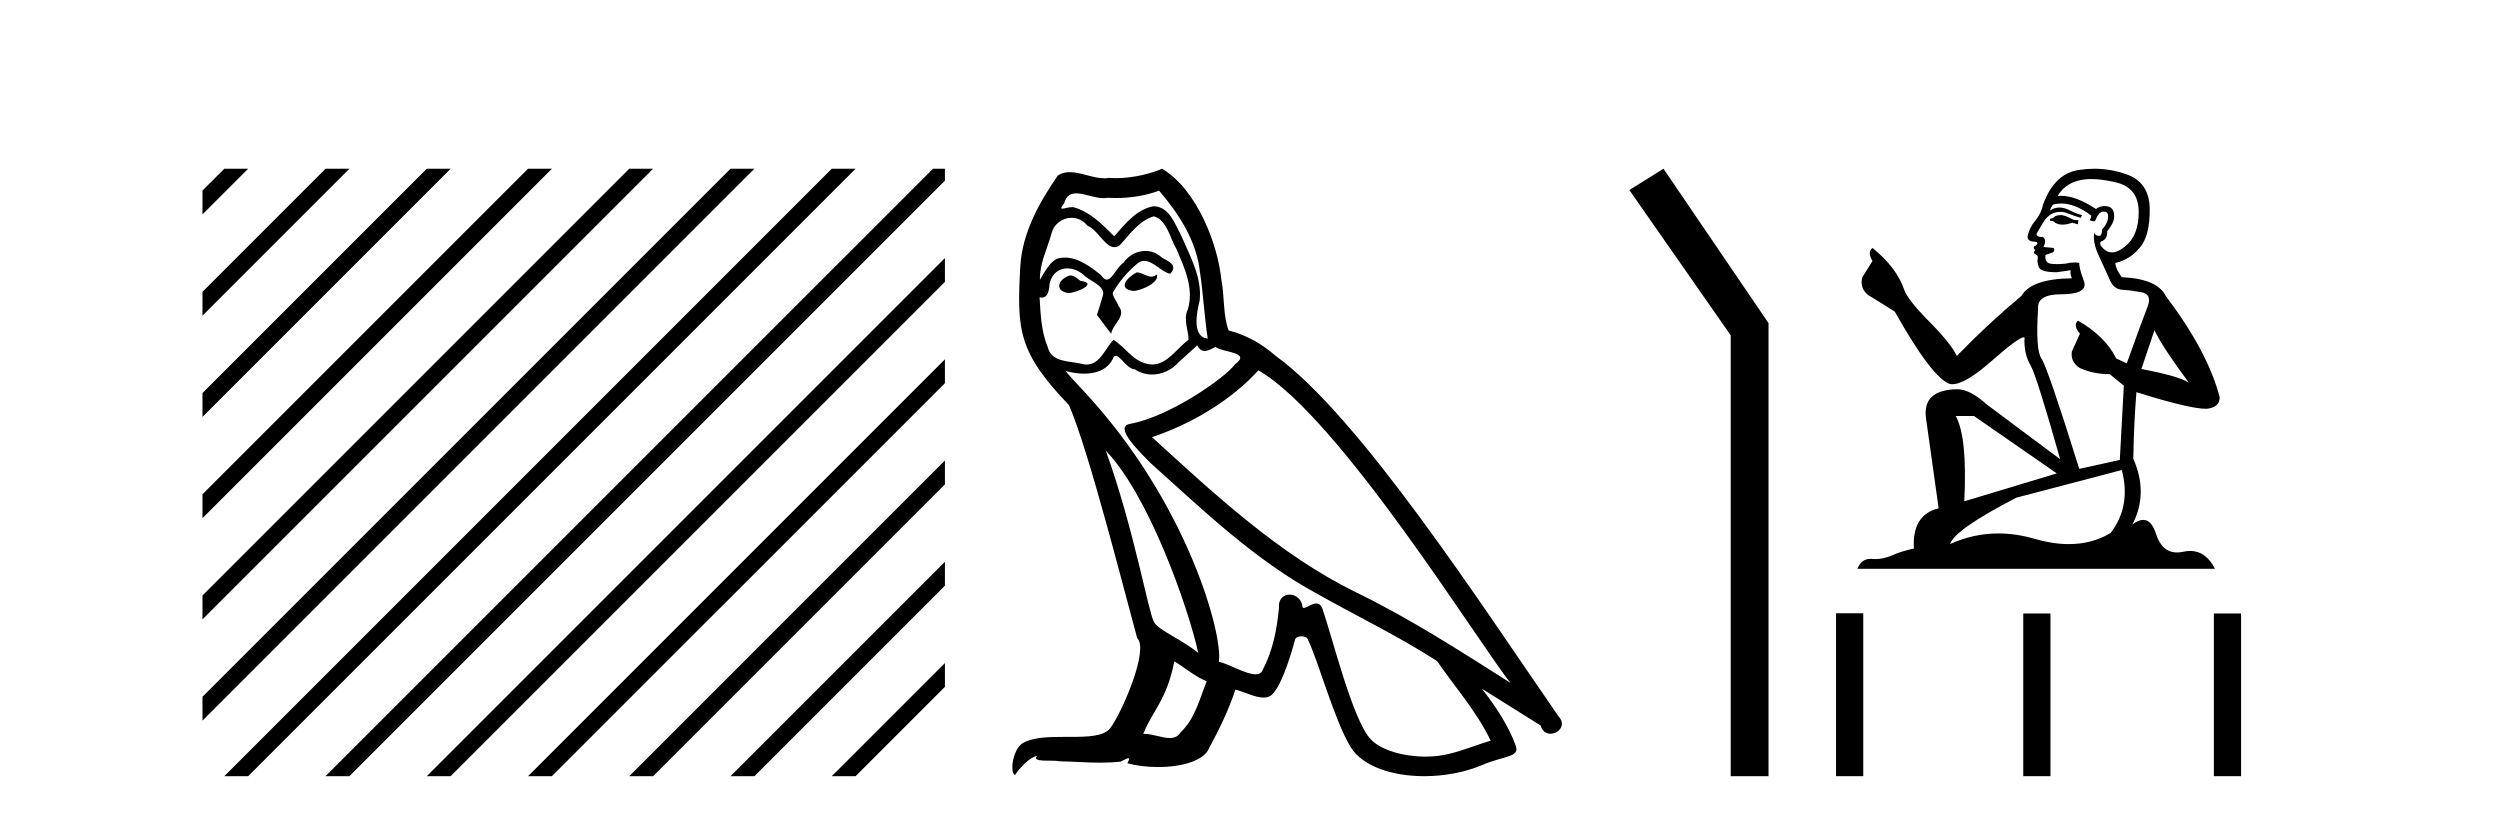
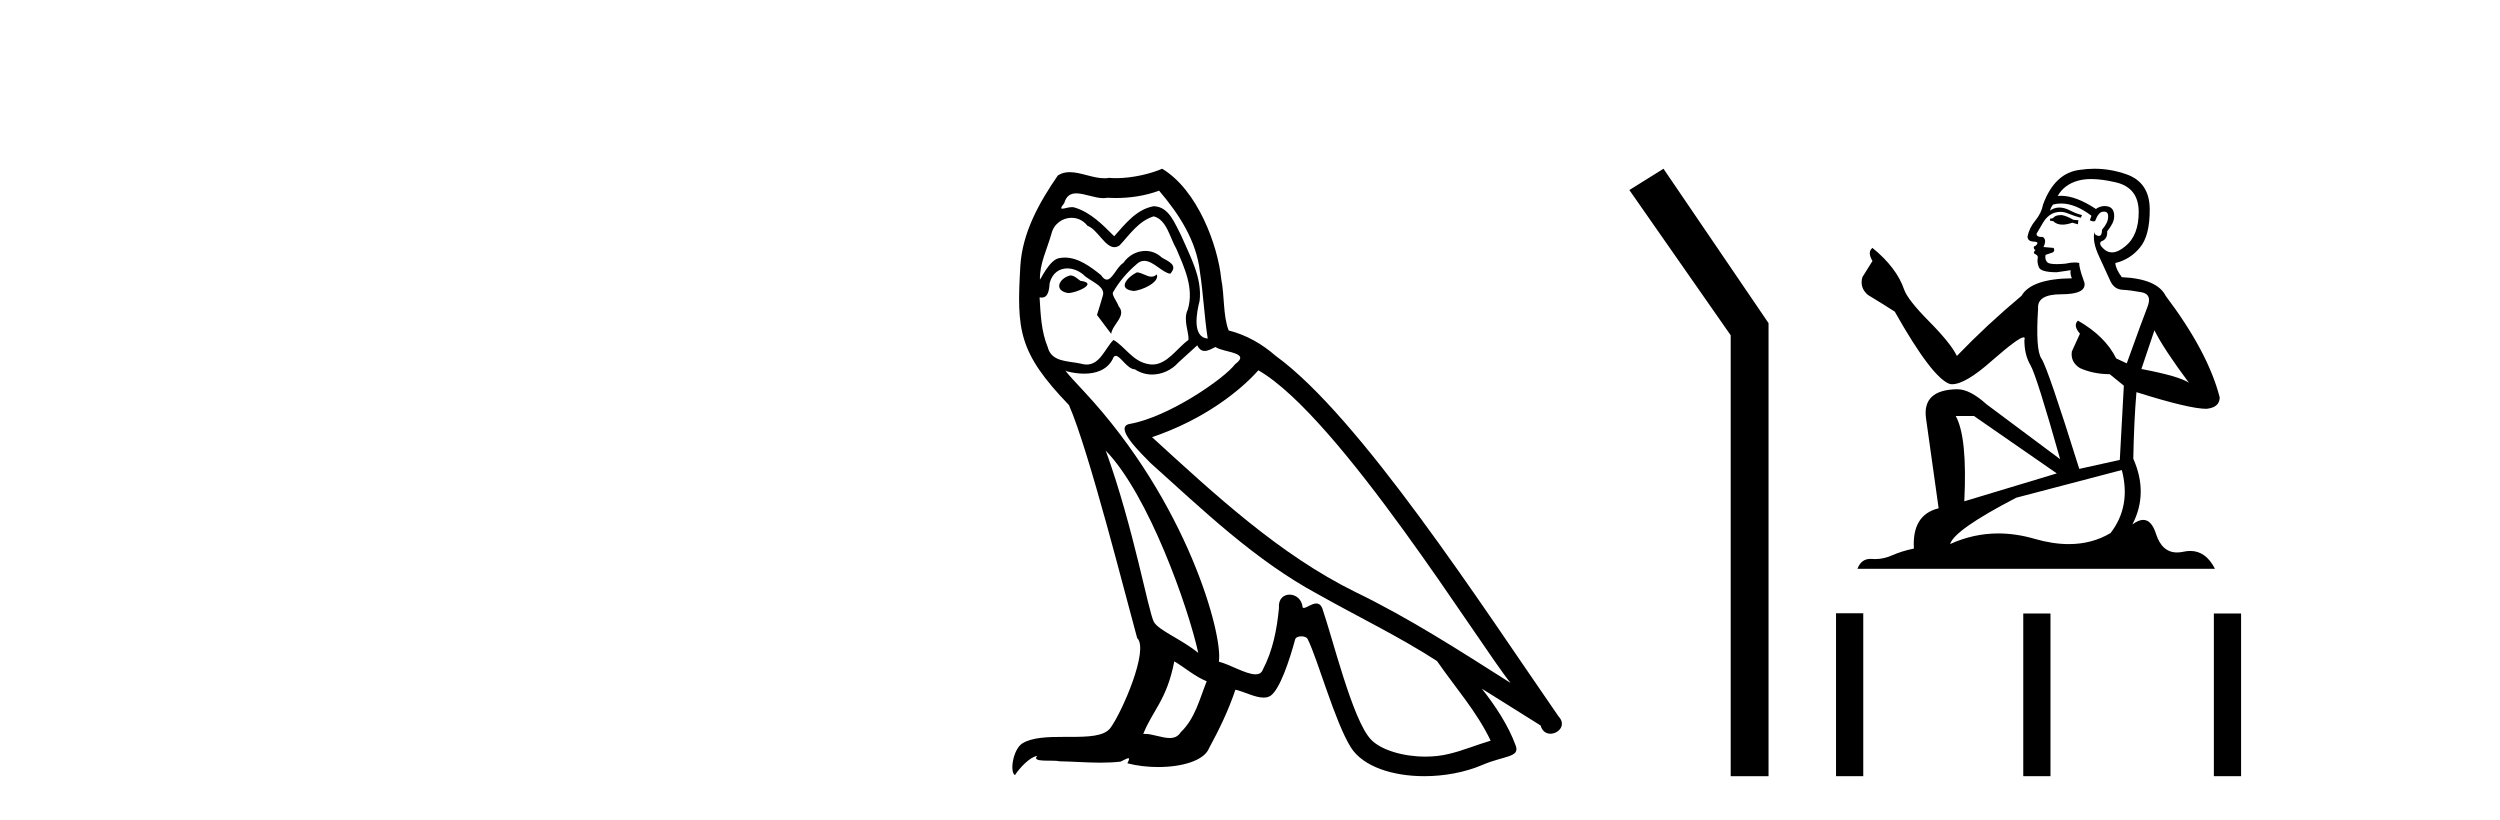
<svg xmlns="http://www.w3.org/2000/svg" width="125.0" height="41.0">
-   <path d="M 11.215 8.437 L 10.124 9.528 L 10.124 10.721 L 12.11 8.735 L 12.408 8.437 ZM 16.277 8.437 L 10.124 14.59 L 10.124 14.59 L 10.124 15.783 L 10.124 15.783 L 17.172 8.735 L 17.47 8.437 ZM 21.339 8.437 L 10.124 19.652 L 10.124 19.652 L 10.124 20.845 L 10.124 20.845 L 22.234 8.735 L 22.532 8.437 ZM 26.401 8.437 L 10.124 24.714 L 10.124 24.714 L 10.124 25.907 L 10.124 25.907 L 27.296 8.735 L 27.594 8.437 ZM 31.463 8.437 L 10.124 29.776 L 10.124 29.776 L 10.124 30.969 L 10.124 30.969 L 32.358 8.735 L 32.656 8.437 ZM 36.525 8.437 L 10.124 34.838 L 10.124 34.838 L 10.124 36.031 L 10.124 36.031 L 37.42 8.735 L 37.719 8.437 ZM 41.587 8.437 L 11.513 38.511 L 11.215 38.809 L 12.408 38.809 L 42.482 8.735 L 42.781 8.437 ZM 46.65 8.437 L 16.575 38.511 L 16.277 38.809 L 17.47 38.809 L 47.246 9.033 L 47.246 8.437 ZM 47.246 12.902 L 21.637 38.511 L 21.339 38.809 L 22.532 38.809 L 47.246 14.095 L 47.246 12.902 ZM 47.246 17.964 L 26.7 38.511 L 26.401 38.809 L 27.594 38.809 L 47.246 19.158 L 47.246 17.964 ZM 47.246 23.026 L 31.762 38.511 L 31.463 38.809 L 32.656 38.809 L 47.246 24.22 L 47.246 24.22 L 47.246 23.026 ZM 47.246 28.089 L 36.824 38.511 L 36.525 38.809 L 37.719 38.809 L 47.246 29.282 L 47.246 28.089 ZM 47.246 33.151 L 41.886 38.511 L 41.587 38.809 L 42.781 38.809 L 47.246 34.344 L 47.246 33.151 Z" style="fill:#000000;stroke:none" />
  <path d="M 56.841 13.619 C 56.385 13.839 55.828 14.447 56.672 14.548 C 57.077 14.531 58.006 14.109 57.837 13.721 L 57.837 13.721 C 57.749 13.804 57.661 13.834 57.571 13.834 C 57.332 13.834 57.086 13.619 56.841 13.619 ZM 53.515 13.771 C 52.958 13.906 52.671 14.514 53.38 14.649 C 53.392 14.65 53.404 14.651 53.417 14.651 C 53.825 14.651 54.938 14.156 54.022 14.042 C 53.87 13.94 53.718 13.771 53.515 13.771 ZM 57.955 9.534 C 58.951 10.699 59.829 12.049 59.998 13.603 C 60.167 14.717 60.217 15.831 60.386 16.928 C 59.593 16.861 59.829 15.628 59.981 15.038 C 60.116 13.873 59.491 12.792 59.052 11.762 C 58.749 11.205 58.462 10.328 57.685 10.311 C 56.824 10.463 56.267 11.189 55.71 11.813 C 55.136 11.239 54.528 10.615 53.735 10.378 C 53.693 10.363 53.647 10.357 53.598 10.357 C 53.42 10.357 53.212 10.435 53.116 10.435 C 53.033 10.435 53.034 10.377 53.211 10.159 C 53.319 9.78 53.541 9.668 53.817 9.668 C 54.218 9.668 54.732 9.907 55.166 9.907 C 55.231 9.907 55.294 9.901 55.355 9.889 C 55.498 9.897 55.641 9.901 55.784 9.901 C 56.522 9.901 57.262 9.789 57.955 9.534 ZM 57.685 10.817 C 58.343 10.986 58.495 11.898 58.816 12.438 C 59.221 13.383 59.711 14.413 59.39 15.476 C 59.137 15.983 59.458 16.624 59.424 16.996 C 58.861 17.391 58.366 18.226 57.619 18.226 C 57.537 18.226 57.452 18.216 57.364 18.194 C 56.621 18.042 56.25 17.333 55.676 16.996 C 55.261 17.397 55.015 18.228 54.33 18.228 C 54.236 18.228 54.134 18.212 54.022 18.178 C 53.397 18.042 52.57 18.11 52.384 17.35 C 52.063 16.574 52.03 15.713 51.979 14.869 L 51.979 14.869 C 52.016 14.876 52.05 14.879 52.082 14.879 C 52.424 14.879 52.455 14.483 52.485 14.143 C 52.617 13.649 52.971 13.42 53.364 13.42 C 53.629 13.42 53.912 13.524 54.157 13.721 C 54.444 14.042 55.322 14.295 55.136 14.801 C 55.051 15.105 54.95 15.426 54.849 15.747 L 55.558 16.692 C 55.625 16.202 56.351 15.797 55.929 15.308 C 55.862 15.088 55.609 14.801 55.642 14.632 C 55.946 14.092 56.351 13.619 56.824 13.214 C 56.952 13.09 57.081 13.042 57.211 13.042 C 57.664 13.042 58.119 13.635 58.512 13.687 C 58.901 13.265 58.478 13.096 58.09 12.877 C 57.85 12.65 57.559 12.546 57.269 12.546 C 56.847 12.546 56.426 12.766 56.166 13.147 C 55.845 13.339 55.622 13.98 55.34 13.98 C 55.251 13.98 55.157 13.917 55.051 13.755 C 54.536 13.342 53.918 12.879 53.243 12.879 C 53.143 12.879 53.043 12.889 52.941 12.91 C 52.464 13.009 52.034 13.976 51.998 13.976 C 51.997 13.976 51.996 13.975 51.996 13.974 C 51.979 13.181 52.35 12.472 52.57 11.695 C 52.692 11.185 53.13 10.89 53.576 10.89 C 53.867 10.89 54.163 11.016 54.376 11.29 C 54.879 11.476 55.247 12.359 55.72 12.359 C 55.803 12.359 55.889 12.332 55.98 12.269 C 56.503 11.712 56.925 11.053 57.685 10.817 ZM 55.288 22.533 C 57.432 24.744 59.407 30.349 59.913 32.645 C 59.086 31.97 57.955 31.531 57.702 31.109 C 57.432 30.67 56.689 26.399 55.288 22.533 ZM 62.918 18.515 C 66.97 20.845 74.026 32.307 75.529 34.148 C 72.997 32.544 70.498 30.923 67.78 29.606 C 63.965 27.733 60.707 24.694 57.601 21.858 C 60.167 20.997 62.007 19.545 62.918 18.515 ZM 58.715 33.067 C 59.255 33.388 59.745 33.827 60.335 34.063 C 59.981 34.941 59.761 35.92 59.036 36.612 C 58.899 36.832 58.705 36.901 58.482 36.901 C 58.098 36.901 57.632 36.694 57.242 36.694 C 57.215 36.694 57.188 36.695 57.162 36.697 C 57.634 35.515 58.343 34.992 58.715 33.067 ZM 59.863 17.266 C 59.965 17.478 60.095 17.547 60.234 17.547 C 60.416 17.547 60.611 17.427 60.774 17.35 C 61.18 17.637 62.581 17.604 61.754 18.211 C 61.23 18.92 58.433 20.854 56.491 21.195 C 55.652 21.342 57.06 22.668 57.516 23.141 C 60.15 25.504 62.733 28.003 65.89 29.708 C 67.865 30.822 69.941 31.818 71.849 33.05 C 72.76 34.367 73.841 35.582 74.533 37.034 C 73.841 37.237 73.165 37.524 72.456 37.693 C 72.082 37.787 71.677 37.831 71.271 37.831 C 70.156 37.831 69.035 37.499 68.54 36.967 C 67.628 36.005 66.632 31.902 66.109 30.4 C 66.034 30.231 65.929 30.174 65.814 30.174 C 65.586 30.174 65.322 30.397 65.191 30.397 C 65.165 30.397 65.144 30.388 65.13 30.366 C 65.096 29.95 64.776 29.731 64.478 29.731 C 64.182 29.731 63.906 29.946 63.948 30.4 C 63.847 31.463 63.644 32.527 63.138 33.489 C 63.076 33.653 62.946 33.716 62.775 33.716 C 62.296 33.716 61.491 33.221 60.943 33.084 C 61.163 31.784 59.39 25.133 54.191 19.562 C 54.009 19.365 53.216 18.53 53.286 18.53 C 53.294 18.53 53.313 18.541 53.346 18.566 C 53.613 18.635 53.912 18.683 54.209 18.683 C 54.779 18.683 55.337 18.508 55.625 17.975 C 55.669 17.843 55.724 17.792 55.789 17.792 C 56.02 17.792 56.369 18.464 56.74 18.464 C 57.008 18.643 57.308 18.726 57.607 18.726 C 58.096 18.726 58.582 18.504 58.917 18.127 C 59.238 17.84 59.542 17.553 59.863 17.266 ZM 58.107 8.437 C 57.577 8.673 56.647 8.908 55.813 8.908 C 55.692 8.908 55.573 8.903 55.457 8.893 C 55.378 8.907 55.297 8.913 55.216 8.913 C 54.648 8.913 54.036 8.608 53.486 8.608 C 53.277 8.608 53.076 8.652 52.891 8.774 C 51.962 10.125 51.118 11.627 51.017 13.299 C 50.831 16.506 50.915 17.62 53.448 20.254 C 54.444 22.516 56.301 29.893 56.858 31.902 C 57.466 32.476 56.098 35.616 55.524 36.393 C 55.212 36.823 54.389 36.844 53.505 36.844 C 53.409 36.844 53.312 36.844 53.215 36.844 C 52.42 36.844 51.615 36.861 51.118 37.169 C 50.645 37.473 50.477 38.604 50.747 38.756 C 51 38.368 51.506 37.845 51.861 37.794 L 51.861 37.794 C 51.523 38.148 52.705 37.98 52.958 38.064 C 53.641 38.075 54.332 38.133 55.025 38.133 C 55.36 38.133 55.695 38.119 56.031 38.081 C 56.183 38.014 56.345 37.911 56.416 37.911 C 56.472 37.911 56.472 37.973 56.368 38.165 C 56.846 38.29 57.383 38.352 57.908 38.352 C 59.089 38.352 60.208 38.037 60.454 37.406 C 60.96 36.477 61.433 35.498 61.77 34.485 C 62.201 34.577 62.743 34.88 63.178 34.88 C 63.305 34.88 63.423 34.854 63.526 34.789 C 63.999 34.468 64.488 32.966 64.758 31.97 C 64.784 31.866 64.925 31.816 65.067 31.816 C 65.204 31.816 65.342 31.862 65.383 31.953 C 65.89 32.966 66.734 36.072 67.544 37.372 C 68.155 38.335 69.637 38.809 71.214 38.809 C 72.207 38.809 73.237 38.622 74.111 38.25 C 75.208 37.777 76.018 37.878 75.782 37.271 C 75.411 36.258 74.769 35.295 74.094 34.435 L 74.094 34.435 C 75.073 35.042 76.052 35.667 77.031 36.275 C 77.112 36.569 77.315 36.686 77.522 36.686 C 77.922 36.686 78.337 36.252 77.926 35.819 C 74.094 30.282 68 20.845 63.779 17.789 C 63.104 17.198 62.311 16.743 61.433 16.523 C 61.146 15.78 61.23 14.784 61.061 13.94 C 60.893 12.269 59.88 9.5 58.107 8.437 Z" style="fill:#000000;stroke:none" />
  <path d="M 83.174 8.437 L 81.467 9.501 L 86.535 16.765 L 86.535 38.809 L 88.427 38.809 L 88.427 16.157 L 83.174 8.437 Z" style="fill:#000000;stroke:none" />
  <path d="M 103.087 10.754 Q 102.806 10.754 102.716 10.844 Q 102.637 10.934 102.502 10.934 L 102.502 11.035 L 102.659 11.057 Q 102.834 11.232 103.123 11.232 Q 103.338 11.232 103.616 11.136 L 103.897 11.215 L 103.919 11.012 L 103.672 10.99 Q 103.312 10.787 103.087 10.754 ZM 104.56 8.953 Q 105.08 8.953 105.765 9.111 Q 106.924 9.37 106.935 10.574 Q 106.946 11.766 106.26 12.318 Q 105.897 12.62 105.599 12.62 Q 105.343 12.62 105.135 12.396 Q 104.932 12.194 105.056 12.07 Q 105.382 11.969 105.36 11.564 Q 105.708 11.136 105.708 10.832 Q 105.73 10.303 105.222 10.303 Q 105.201 10.303 105.18 10.304 Q 104.955 10.326 104.797 10.45 Q 103.802 9.79 103.045 9.79 Q 102.963 9.79 102.884 9.797 L 102.884 9.797 Q 103.211 9.224 103.908 9.032 Q 104.193 8.953 104.56 8.953 ZM 107.722 16.514 Q 108.161 17.414 109.444 19.136 Q 108.96 18.81 107.07 18.45 L 107.722 16.514 ZM 103.057 10.175 Q 103.767 10.175 104.572 10.787 L 104.493 11.012 Q 104.588 11.068 104.677 11.068 Q 104.715 11.068 104.752 11.057 Q 104.932 10.585 105.157 10.585 Q 105.184 10.582 105.208 10.582 Q 105.425 10.582 105.405 10.855 Q 105.405 11.136 105.101 11.485 Q 105.101 11.796 104.949 11.796 Q 104.926 11.796 104.898 11.789 Q 104.696 11.744 104.73 11.564 L 104.73 11.564 Q 104.594 12.07 104.966 12.846 Q 105.326 13.634 105.517 14.05 Q 105.708 14.467 106.125 14.489 Q 106.541 14.512 107.081 14.613 Q 107.621 14.714 107.374 15.344 Q 107.126 15.974 106.338 18.168 L 105.81 17.921 Q 105.258 16.807 103.897 16.031 L 103.897 16.031 Q 103.638 16.278 103.998 16.683 L 103.593 17.572 Q 103.514 18.101 103.998 18.405 Q 104.673 18.708 105.483 18.708 L 106.192 19.282 L 105.99 22.995 L 103.964 23.445 Q 102.378 18.371 102.074 17.932 Q 101.77 17.493 101.905 15.423 Q 101.849 14.714 103.064 14.714 Q 104.324 14.714 104.223 14.14 L 104.066 13.679 Q 103.942 13.251 103.964 13.15 Q 103.865 13.123 103.734 13.123 Q 103.537 13.123 103.267 13.184 Q 103.012 13.206 102.827 13.206 Q 102.457 13.206 102.367 13.116 Q 102.232 12.981 102.277 12.745 L 102.637 12.621 Q 102.761 12.554 102.682 12.396 L 102.175 12.351 Q 102.355 11.969 102.13 11.845 Q 102.097 11.848 102.067 11.848 Q 101.827 11.848 101.827 11.688 Q 101.905 11.541 102.142 11.148 Q 102.378 10.754 102.716 10.641 Q 102.867 10.592 103.017 10.592 Q 103.211 10.592 103.402 10.675 Q 103.739 10.81 104.043 10.889 L 104.099 10.754 Q 103.818 10.686 103.514 10.529 Q 103.222 10.377 102.969 10.377 Q 102.716 10.377 102.502 10.529 Q 102.558 10.326 102.659 10.225 Q 102.854 10.175 103.057 10.175 ZM 98.699 20.801 L 102.839 23.67 L 98.215 25.065 Q 98.373 21.859 97.787 20.801 ZM 106.091 23.501 Q 106.563 25.313 105.528 26.652 Q 104.601 27.205 103.441 27.205 Q 102.644 27.205 101.737 26.944 Q 100.807 26.672 99.917 26.672 Q 98.673 26.672 97.506 27.203 Q 97.709 26.494 100.814 24.885 L 106.091 23.501 ZM 104.722 8.437 Q 104.362 8.437 103.998 8.492 Q 102.738 8.638 102.153 10.225 Q 102.074 10.652 101.77 11.024 Q 101.467 11.384 101.377 11.823 Q 101.377 12.07 101.692 12.081 Q 102.007 12.093 101.77 12.295 Q 101.669 12.318 101.692 12.396 Q 101.703 12.475 101.77 12.498 Q 101.624 12.655 101.77 12.711 Q 101.928 12.779 101.883 12.936 Q 101.849 13.105 101.939 13.353 Q 102.029 13.612 102.839 13.612 L 103.537 13.51 L 103.537 13.51 Q 103.492 13.679 103.593 13.915 Q 101.568 13.938 101.073 14.793 Q 99.374 16.211 97.844 17.797 Q 97.54 17.167 96.46 16.076 Q 95.391 14.995 95.211 14.489 Q 94.84 13.387 93.624 12.396 Q 93.354 12.599 93.624 13.049 L 93.118 13.859 Q 92.972 14.388 93.399 14.748 Q 94.052 15.142 94.738 15.581 Q 96.629 18.933 97.506 19.203 Q 97.555 19.211 97.607 19.211 Q 98.275 19.211 99.61 18.022 Q 100.933 16.866 101.179 16.866 Q 101.266 16.866 101.219 17.009 Q 101.219 17.741 101.523 18.258 Q 101.827 18.776 103.008 22.961 L 99.329 20.216 Q 98.496 19.462 97.866 19.462 Q 96.1 19.485 96.302 20.925 L 96.932 25.414 Q 95.593 25.74 95.695 27.428 Q 95.087 27.552 94.581 27.777 Q 94.172 27.954 93.755 27.954 Q 93.668 27.954 93.579 27.946 Q 93.549 27.944 93.52 27.944 Q 93.061 27.944 92.871 28.441 L 110.749 28.441 Q 110.293 27.547 109.513 27.547 Q 109.35 27.547 109.174 27.586 Q 109.004 27.623 108.852 27.623 Q 108.101 27.623 107.801 26.697 Q 107.579 25.995 107.161 25.995 Q 106.922 25.995 106.62 26.224 Q 107.43 24.66 106.665 22.939 Q 106.698 21.071 106.822 19.608 Q 109.466 20.441 110.321 20.441 Q 110.985 20.374 110.985 19.867 Q 110.4 17.594 108.285 14.793 Q 107.857 13.938 106.091 13.859 Q 105.787 13.454 105.765 13.15 Q 106.496 12.981 106.991 12.385 Q 107.497 11.789 107.486 10.45 Q 107.475 9.122 106.327 8.717 Q 105.533 8.437 104.722 8.437 Z" style="fill:#000000;stroke:none" />
  <path d="M 91.802 30.663 L 91.802 38.809 L 93.163 38.809 L 93.163 30.663 ZM 101.163 30.675 L 101.163 38.809 L 102.524 38.809 L 102.524 30.675 ZM 110.693 30.675 L 110.693 38.809 L 112.054 38.809 L 112.054 30.675 Z" style="fill:#000000;stroke:none" />
</svg>